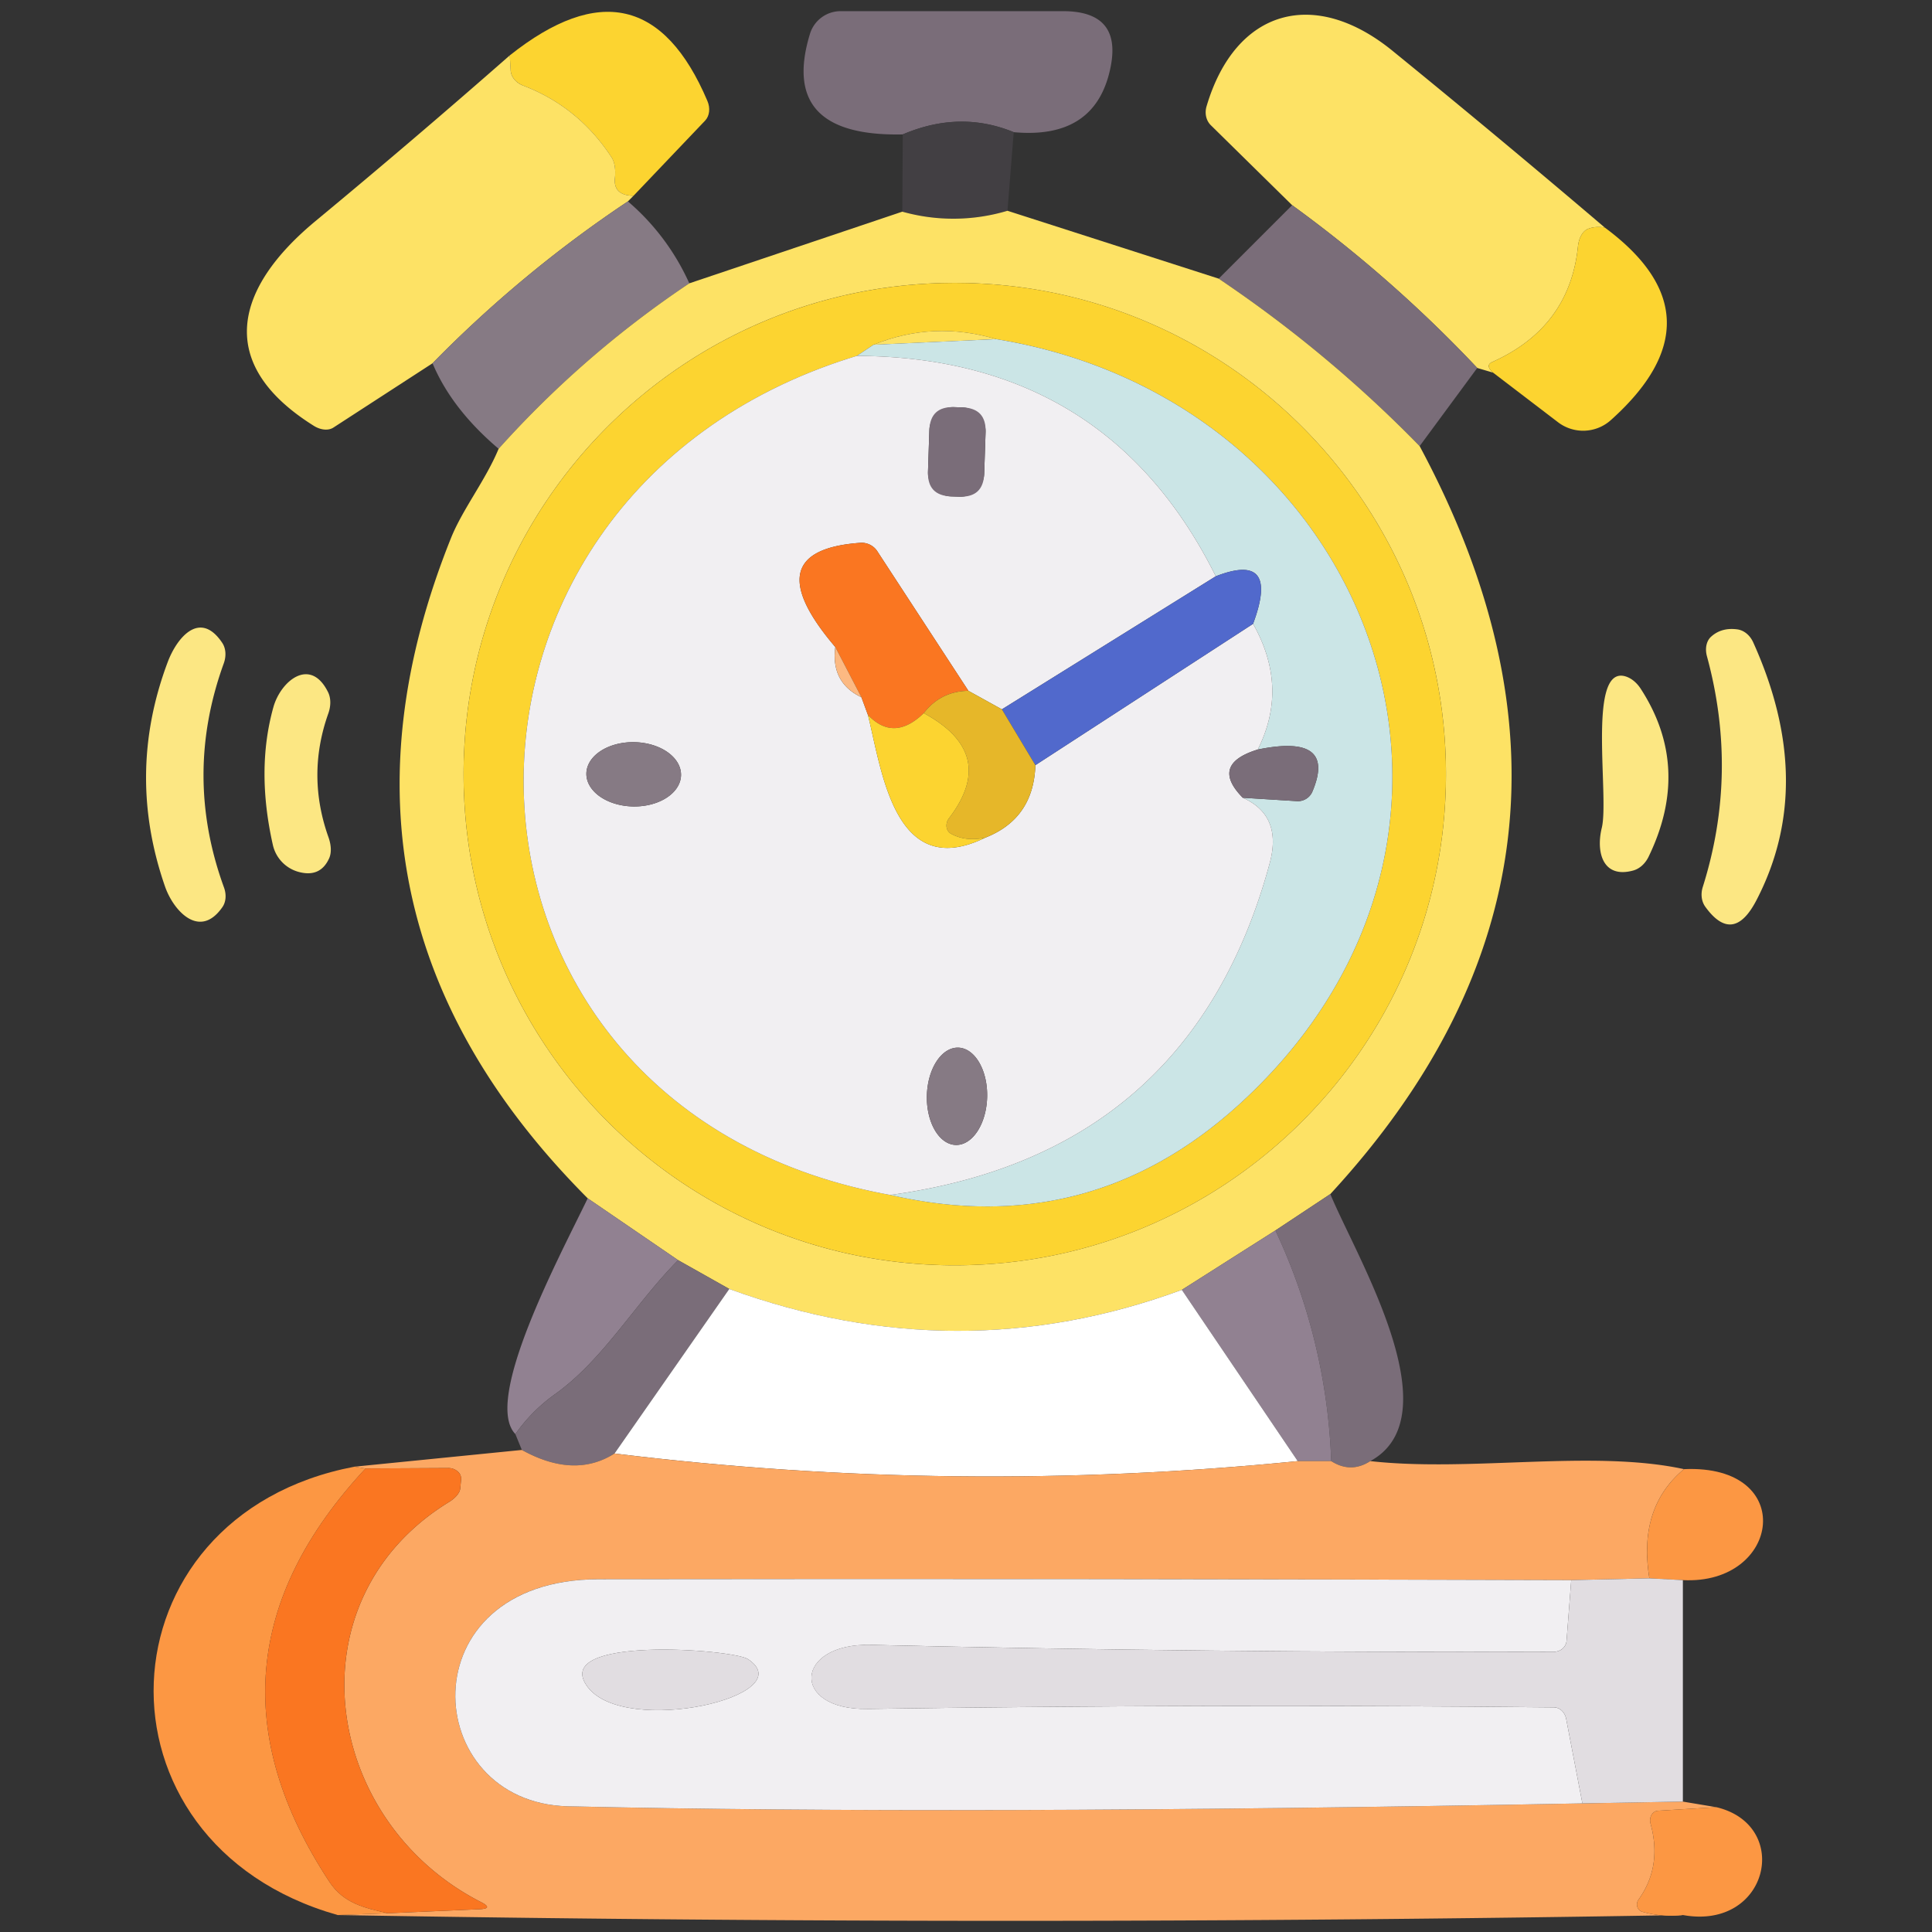
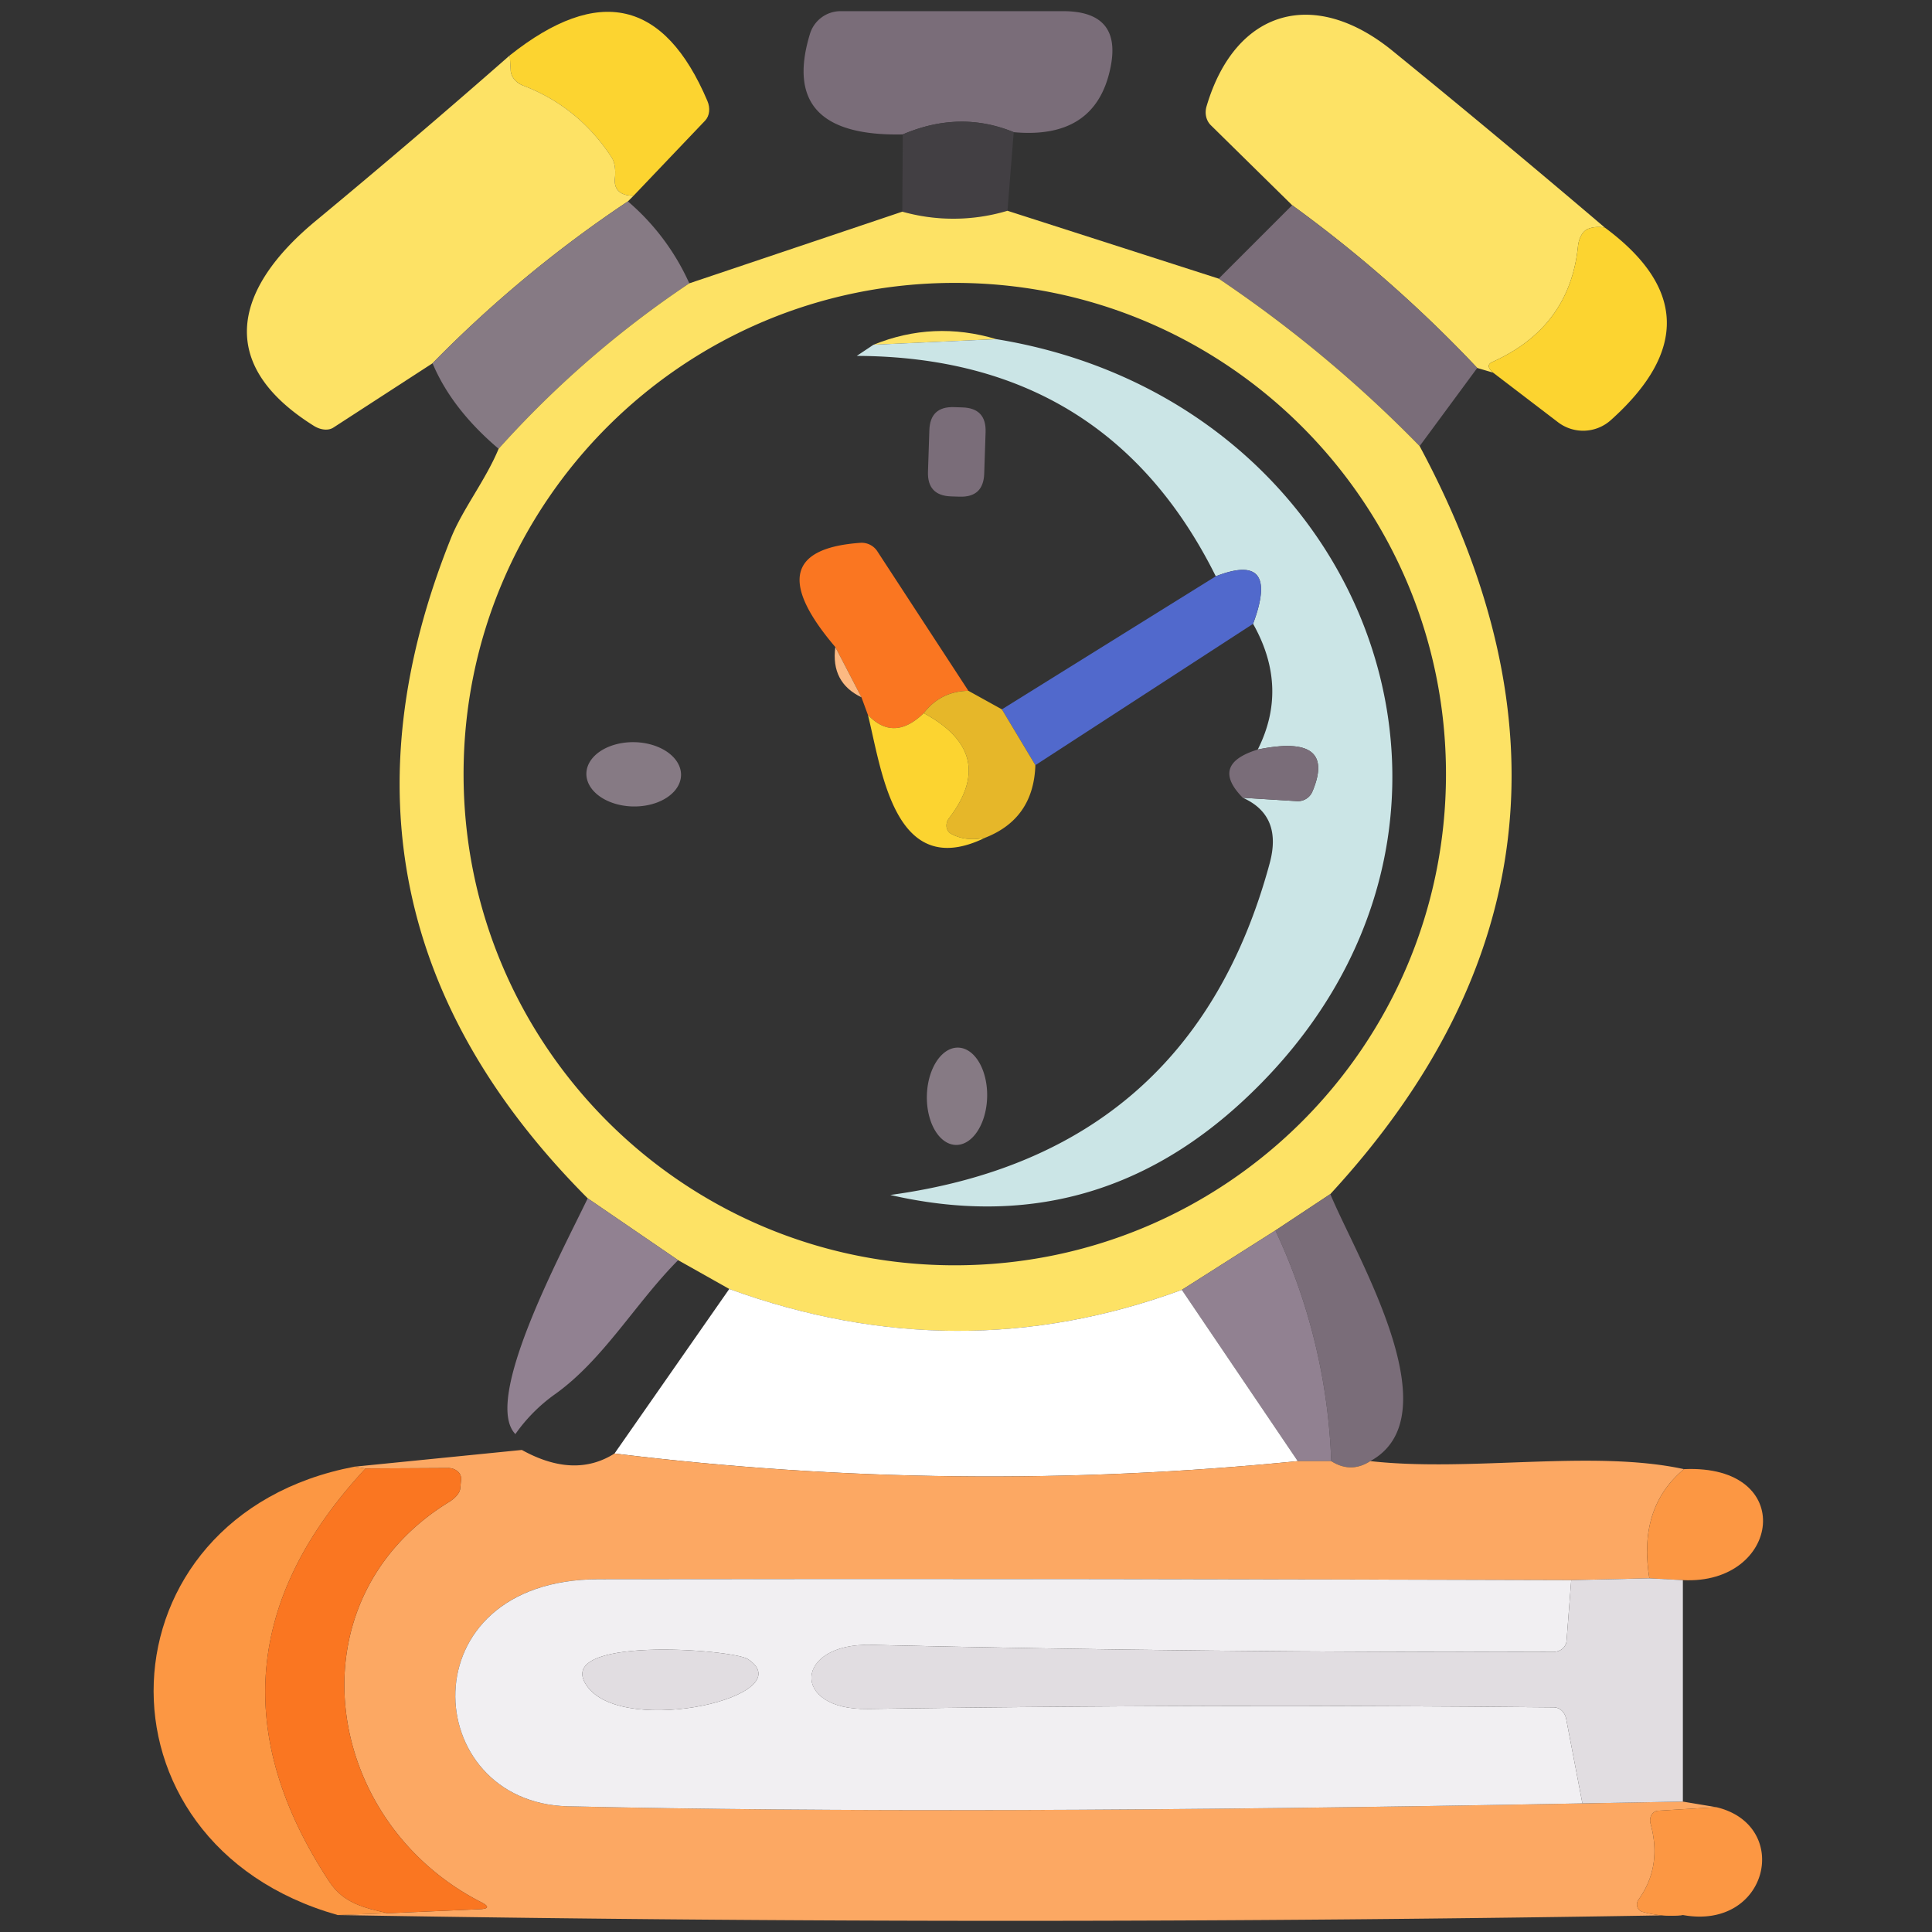
<svg xmlns="http://www.w3.org/2000/svg" class="icon" width="200px" height="200.00px" viewBox="0 0 1024 1024" version="1.1">
  <rect x="0" y="0" width="1024" height="1024" fill="#333333" stroke="none" />
  <path d="M335.76 103.784c-7.254-0.154-10.532-3.349-9.822-9.586 0.45-4.473-0.189-8.343-1.775-10.769-11.68-17.905-27.337-30.615-46.981-38.106-3.692-1.444-6.225-4.473-6.509-7.81l-0.473-8.165c47.099-37.396 82.01-29.348 104.731 24.141 1.633 3.799 1.172 7.905-1.183 10.414l-37.987 39.881z" fill="#FCD430" />
  <path d="M537.294 70.057c-19.017-7.81-38.614-7.42-58.815 1.183-43.869 0.947-60.271-16.769-49.23-53.135A16.982 16.982 0 0 1 445.698 5.917h117.985c21.147 0.083 29.348 10.497 24.615 31.242-5.526 24.532-22.52 35.502-51.005 32.899z" fill="#7A6D79" />
  <path d="M850.54 120.589c-3.467-0.556-6.509-0.272-9.112 0.828-2.698 1.231-4.663 4.852-5.089 9.349-2.994 28.485-18.106 48.839-45.324 61.064-2.686 1.183-2.568 3.077 0.355 5.68l-8.402-2.485a699.001 699.001 0 0 0-98.104-86.27l-43.076-42.366c-2.544-2.473-3.408-6.402-2.248-10.177 15.266-51.36 57.04-63.075 98.577-29.23a6541.495 6541.495 0 0 1 112.423 93.607zM270.2 29.348l0.473 8.165c0.284 3.337 2.816 6.367 6.509 7.81 19.644 7.491 35.301 20.201 46.981 38.106 1.586 2.426 2.225 6.296 1.775 10.769-0.71 6.237 2.568 9.432 9.822 9.586l-2.959 2.959a649.653 649.653 0 0 0-103.548 85.797l-52.543 34.082c-2.651 1.728-6.745 1.361-10.414-0.947-52.543-32.899-41.892-73.016 0.947-108.518a4697.517 4697.517 0 0 0 102.956-87.808z" fill="#FDE265" />
  <path d="M537.294 70.057l-3.314 41.656a99.95 99.95 0 0 1-55.738 0.473l0.237-40.946c20.201-8.603 39.798-8.994 58.815-1.183z" fill="#423F43" />
  <path d="M332.802 106.743a123.748 123.748 0 0 1 32.544 43.431 535.454 535.454 0 0 0-101.063 87.69c-16.568-14.047-28.248-29.147-35.029-45.324a649.653 649.653 0 0 1 103.548-85.797z" fill="#867A84" />
  <path d="M684.864 108.755a699.001 699.001 0 0 1 98.104 86.27l-30.532 41.419a673.688 673.688 0 0 0-106.506-88.755l38.934-38.934z" fill="#7A6D79" />
  <path d="M478.242 112.187a99.95 99.95 0 0 0 55.738-0.473l111.95 35.975a673.688 673.688 0 0 1 106.506 88.755c78.105 145.405 62.33 277.543-47.336 396.44l-29.112 19.289-49.585 31.479c-79.051 29.112-159.014 28.958-239.876-0.473l-27.1-15.266-47.928-32.78c-101.216-101.536-125.358-218.219-72.424-350.051 6.154-15.266 18.343-30.65 25.206-47.218a535.454 535.454 0 0 1 101.063-87.69l112.897-37.987z m288.159 298.099c0-143.783-116.565-260.349-260.349-260.349s-260.349 116.565-260.349 260.349 116.565 260.349 260.349 260.349 260.349-116.565 260.349-260.349z" fill="#FDE265" />
  <path d="M850.54 120.589c42.756 31.632 43.869 65.643 3.314 102.009a21.952 21.952 0 0 1-27.928 1.302l-34.555-26.39c-2.923-2.603-3.041-4.497-0.355-5.68 27.218-12.225 42.33-32.579 45.324-61.064 0.426-4.497 2.39-8.118 5.089-9.349 2.603-1.101 5.645-1.385 9.112-0.828z" fill="#FCD430" />
-   <path d="M88.902 350.879c4.852-12.899 17.041-27.81 28.875-10.177 1.941 2.888 2.248 6.947 0.828 10.887-14.355 39.608-14.319 79.205 0.118 118.814 1.396 3.834 1.041 7.799-0.947 10.532-11.952 17.041-25.798 1.893-30.295-11.006-13.881-39.916-13.408-79.608 1.42-119.05zM906.87 337.506c3.704-3.396 8.402-4.698 14.082-3.905 3.467 0.521 6.592 3.112 8.284 6.864 22.485 49.786 23.112 95.228 1.893 136.328-8.284 16.177-17.361 17.479-27.218 3.905-2.083-2.828-2.603-6.745-1.42-10.532 12.698-40.236 13.455-80.98 2.248-122.246-1.16-4.118-0.331-8.165 2.13-10.414zM159.196 462.355a19.171 19.171 0 0 1-14.556-14.438c-6-26.591-5.917-50.922 0.237-73.016 3.905-14.082 19.763-27.1 29.112-7.81 1.432 3.112 1.432 7.124 0 11.124-7.728 21.775-7.692 43.632 0.118 65.561 1.503 4.225 1.633 8.248 0.355 11.124-2.994 6.627-8.083 9.112-15.266 7.455zM869.475 364.843c18.224 27.928 19.644 57.715 4.26 89.347-1.811 3.669-4.793 6.319-8.165 7.219-16.094 4.379-19.763-9.822-16.568-22.721 3.905-16.449-7.455-83.548 11.361-80.471 3.396 0.604 6.698 3.006 9.112 6.627z" fill="#FCE783" />
  <path d="M705.1 632.884c13.491 32.78 65.205 117.512 21.183 141.535-6.864 4.414-13.763 4.414-20.71 0a313.152 313.152 0 0 0-29.585-122.246l29.112-19.289z" fill="#7A6D79" />
  <path d="M311.5 635.132l47.928 32.78c-22.485 22.603-39.644 52.78-65.205 71.004a88.057 88.057 0 0 0-21.065 21.183c-17.396-17.988 23.668-94.554 38.342-124.967zM675.988 652.173a313.152 313.152 0 0 1 29.585 122.246h-17.751l-61.419-90.767 49.585-31.479z" fill="#918191" />
-   <path d="M359.428 667.913l27.1 15.266-60.827 87.217c-14.201 8.994-30.567 8.367-49.111-1.893l-3.432-8.402a88.057 88.057 0 0 1 21.065-21.183c25.561-18.224 42.721-48.401 65.205-71.004z" fill="#7A6D79" />
  <path d="M386.528 683.178c80.862 29.431 160.824 29.585 239.876 0.473l61.419 90.767c-120.707 12.071-241.414 10.733-362.121-4.024l60.827-87.217z" fill="#FFFFFF" />
  <path d="M325.701 770.395a1634.871 1634.871 0 0 0 362.121 4.024h17.751c6.947 4.414 13.846 4.414 20.71 0 52.898 5.917 117.867-6.272 166.268 4.26-16.331 13.574-22.449 32.863-18.343 57.868l-41.419 0.947c-171.83-0.556-343.66-0.71-515.49-0.473-102.246 0.237-94.791 118.459-16.331 120.352 136.648 3.16 315.886 2.639 537.738-1.538l53.253-0.947 17.751 2.959-31.005 1.893a4.225 4.225 0 0 0-3.373 2.201 6.035 6.035 0 0 0-0.533 4.544c4.177 15.148 2.095 28.556-6.272 40.236a4.426 4.426 0 0 0-0.757 3.811c0.355 1.29 1.302 2.296 2.532 2.698a54.756 54.756 0 0 0 21.656 1.775c-237.71 4.106-475.373 4.106-713 0l26.627-0.947 48.638-2.13c5.053-0.237 5.207-1.538 0.473-3.905-83.903-43.076-101.299-159.996-16.686-211.947 3.456-2.13 5.692-4.828 5.917-7.1l0.473-4.852a5.077 5.077 0 0 0-1.834-4.26 7.574 7.574 0 0 0-5.029-1.775l-43.786 0.237-5.917-0.947 88.755-8.876c18.544 10.26 34.91 10.887 49.111 1.893z" fill="#FCA863" />
  <path d="M187.835 777.377l5.917 0.947c-63.821 68.555-70.211 141.57-19.171 219.048 7.574 11.479 18.579 13.846 31.005 16.686l-26.627 0.947c-135.026-38.224-127.807-211.592 8.876-237.627z" fill="#FC9743" />
  <path d="M193.752 778.324l43.786-0.237a7.586 7.586 0 0 1 5.029 1.775c1.302 1.16 1.976 2.698 1.834 4.26l-0.473 4.852c-0.225 2.272-2.461 4.97-5.917 7.1-84.613 51.951-67.217 168.872 16.686 211.947 4.734 2.367 4.58 3.669-0.473 3.905l-48.638 2.13c-12.426-2.84-23.431-5.207-31.005-16.686-51.04-77.477-44.65-150.493 19.171-219.048z" fill="#FA7621" />
  <path d="M892.551 778.679c60.472-2.722 51.241 61.537-0.592 58.815l-17.751-0.947c-4.106-25.005 2.012-44.295 18.343-57.868z" fill="#FC9743" />
  <path d="M832.789 837.494l-2.485 32.189c-0.249 3.29-3.195 5.822-6.745 5.799-120.707 0.391-241.379-0.828-362.003-3.669-40.591-0.947-42.721 34.555-1.775 33.964 120.861-1.811 242.207-2.095 364.015-0.828 2.97 0.083 5.562 2.532 6.272 5.917l8.639 44.969c-221.853 4.177-401.091 4.698-537.738 1.538-78.46-1.893-85.915-120.115 16.331-120.352 171.83-0.237 343.66-0.083 515.49 0.473z m-521.289 56.685c20.118 26.508 114.08 4.615 84.968-14.793-7.929-5.325-105.678-12.662-84.968 14.793z" fill="#F1EFF2" />
  <path d="M832.789 837.494l41.419-0.947 17.751 0.947v117.394l-53.253 0.947-8.639-44.969c-0.71-3.385-3.302-5.834-6.272-5.917a14345.835 14345.835 0 0 0-364.015 0.828c-40.946 0.592-38.816-34.91 1.775-33.964 120.624 2.84 241.296 4.059 362.003 3.669 3.55 0.024 6.497-2.509 6.745-5.799l2.485-32.189z" fill="#E1DDE1" />
  <path d="M909.71 957.846c40.236 9.586 27.692 65.442-17.751 57.158a54.756 54.756 0 0 1-21.656-1.775 3.893 3.893 0 0 1-2.532-2.698 4.426 4.426 0 0 1 0.757-3.811c8.367-11.68 10.449-25.088 6.272-40.236a6.035 6.035 0 0 1 0.533-4.544 4.225 4.225 0 0 1 3.373-2.201l31.005-1.893z" fill="#FC9743" />
-   <path d="M766.4 410.286c0 143.783-116.565 260.349-260.349 260.349s-260.349-116.565-260.349-260.349 116.565-260.349 260.349-260.349 260.349 116.565 260.349 260.349z m-303.424-227.568l-8.876 5.917c-242.243 73.489-234.195 399.162 17.751 444.723 71.395 16.414 133.878-0.355 187.451-50.295 153.369-142.837 68.046-370.878-131.239-403.304-22.165-6.627-43.869-5.645-65.087 2.959z" fill="#FCD430" />
  <path d="M311.5 894.179c-20.71-27.455 77.04-20.118 84.968-14.793 29.112 19.408-64.85 41.301-84.968 14.793z" fill="#E1DDE1" />
  <path d="M528.063 179.759l-65.087 2.959c21.218-8.603 42.922-9.586 65.087-2.959z" fill="#FDE265" />
  <path d="M528.063 179.759c199.285 32.425 284.608 260.467 131.239 403.304-53.573 49.94-116.056 66.708-187.451 50.295 106.187-14.438 173.215-72.98 201.06-175.617 4.651-16.958-0.083-28.603-14.201-34.91l28.402 1.775a8.367 8.367 0 0 0 8.402-4.852c8.84-20.745-0.793-28.248-28.875-22.485 11.041-21.928 10.213-44.141-2.485-66.626 9.55-25.644 2.959-34.046-19.763-25.206-38.579-77.548-102.009-116.482-190.291-116.802l8.876-5.917 65.087-2.959z" fill="#CBE5E6" />
-   <path d="M454.1 188.634c88.282 0.32 151.712 39.253 190.291 116.802l-113.37 70.531-17.751-9.822-48.046-73.608a9.952 9.952 0 0 0-8.876-4.852c-38.259 2.603-42.804 21.029-13.609 55.265-1.657 12.544 2.959 21.42 13.846 26.627l3.432 9.349c7.337 29.23 13.964 88.637 62.129 65.087 17.124-6.71 25.999-19.526 26.627-38.461l115.382-74.909c12.698 22.485 13.526 44.697 2.485 66.626-16.958 5.207-19.609 13.727-7.929 25.561 14.118 6.308 18.852 17.952 14.201 34.91-27.845 102.637-94.873 161.179-201.06 175.617-251.946-45.561-259.994-371.233-17.751-444.723z m68.282 40.378a12.662 12.662 0 0 0-12.236-13.065l-4.497-0.154a12.662 12.662 0 0 0-13.077 12.236l-0.722 21.999a12.662 12.662 0 0 0 12.236 13.077l4.497 0.142a12.662 12.662 0 0 0 13.065-12.236l0.734-21.999z m-161.416 181.83c0.071-4.521-2.485-8.899-7.136-12.177-4.651-3.278-11.006-5.183-17.656-5.302-6.651-0.118-13.065 1.574-17.822 4.686-4.757 3.112-7.479 7.396-7.562 11.917-0.071 4.521 2.485 8.899 7.136 12.177 4.651 3.278 11.006 5.183 17.656 5.302 6.651 0.118 13.065-1.574 17.822-4.686 4.757-3.112 7.479-7.396 7.562-11.917zM506.608 606.849c4.237 0.118 8.367-2.509 11.479-7.278 3.112-4.757 4.947-11.278 5.124-18.106 0.343-14.248-6.521-25.976-15.349-26.189-4.237-0.107-8.367 2.509-11.479 7.278-3.112 4.757-4.947 11.278-5.124 18.118-0.343 14.248 6.521 25.964 15.349 26.177z" fill="#F1EFF2" />
  <path d="M513.271 366.145c-9.787 0.154-17.668 4.106-23.668 11.834-10.568 10.26-20.437 10.568-29.585 0.947l-3.432-9.349-13.846-26.627c-29.195-34.236-24.65-52.661 13.609-55.265a9.952 9.952 0 0 1 8.876 4.852l48.046 73.608z" fill="#FA7621" />
  <path d="M664.154 330.643l-115.382 74.909-17.751-29.585 113.37-70.531c22.721-8.84 29.313-0.438 19.763 25.206z" fill="#5169CC" />
  <path d="M442.74 342.95l13.846 26.627c-10.887-5.207-15.503-14.082-13.846-26.627z" fill="#FCB982" />
  <path d="M513.271 366.145l17.751 9.822 17.751 29.585c-0.627 18.934-9.503 31.751-26.627 38.461-6.947 1.42-12.982 0.71-18.106-2.13a4.757 4.757 0 0 1-2.343-3.598 6.272 6.272 0 0 1 1.278-4.568c17.514-22.875 13.053-41.455-13.372-55.738 6-7.728 13.881-11.68 23.668-11.834z" fill="#E6B729" />
  <path d="M460.017 378.926c9.148 9.621 19.017 9.313 29.585-0.947 26.425 14.284 30.887 32.863 13.372 55.738a6.272 6.272 0 0 0-1.278 4.568c0.201 1.562 1.065 2.876 2.343 3.598 5.124 2.84 11.159 3.55 18.106 2.13-48.164 23.55-54.792-35.857-62.129-65.087z" fill="#FCD430" />
  <path d="M666.64 397.268c28.082-5.763 37.715 1.74 28.875 22.485a8.367 8.367 0 0 1-8.402 4.852l-28.402-1.775c-11.68-11.834-9.029-20.355 7.929-25.561z" fill="#7A6D79" />
  <path d="M492.999 215.371m12.655 0.42l4.494 0.149q12.655 0.42 12.236 13.075l-0.73 21.999q-0.42 12.655-13.075 12.236l-4.494-0.149q-12.655-0.42-12.236-13.075l0.73-21.999q0.42-12.655 13.075-12.236Z" fill="#7A6D79" />
  <path d="M310.794 409.966a25.088 17.041 1 1 0 50.169 0.876 25.088 17.041 1 1 0-50.169-0.876Z" fill="#867A84" />
  <path d="M507.866 555.26a15.976 25.798 1.4 1 0-1.261 51.581 15.976 25.798 1.4 1 0 1.261-51.581Z" fill="#867A84" />
</svg>